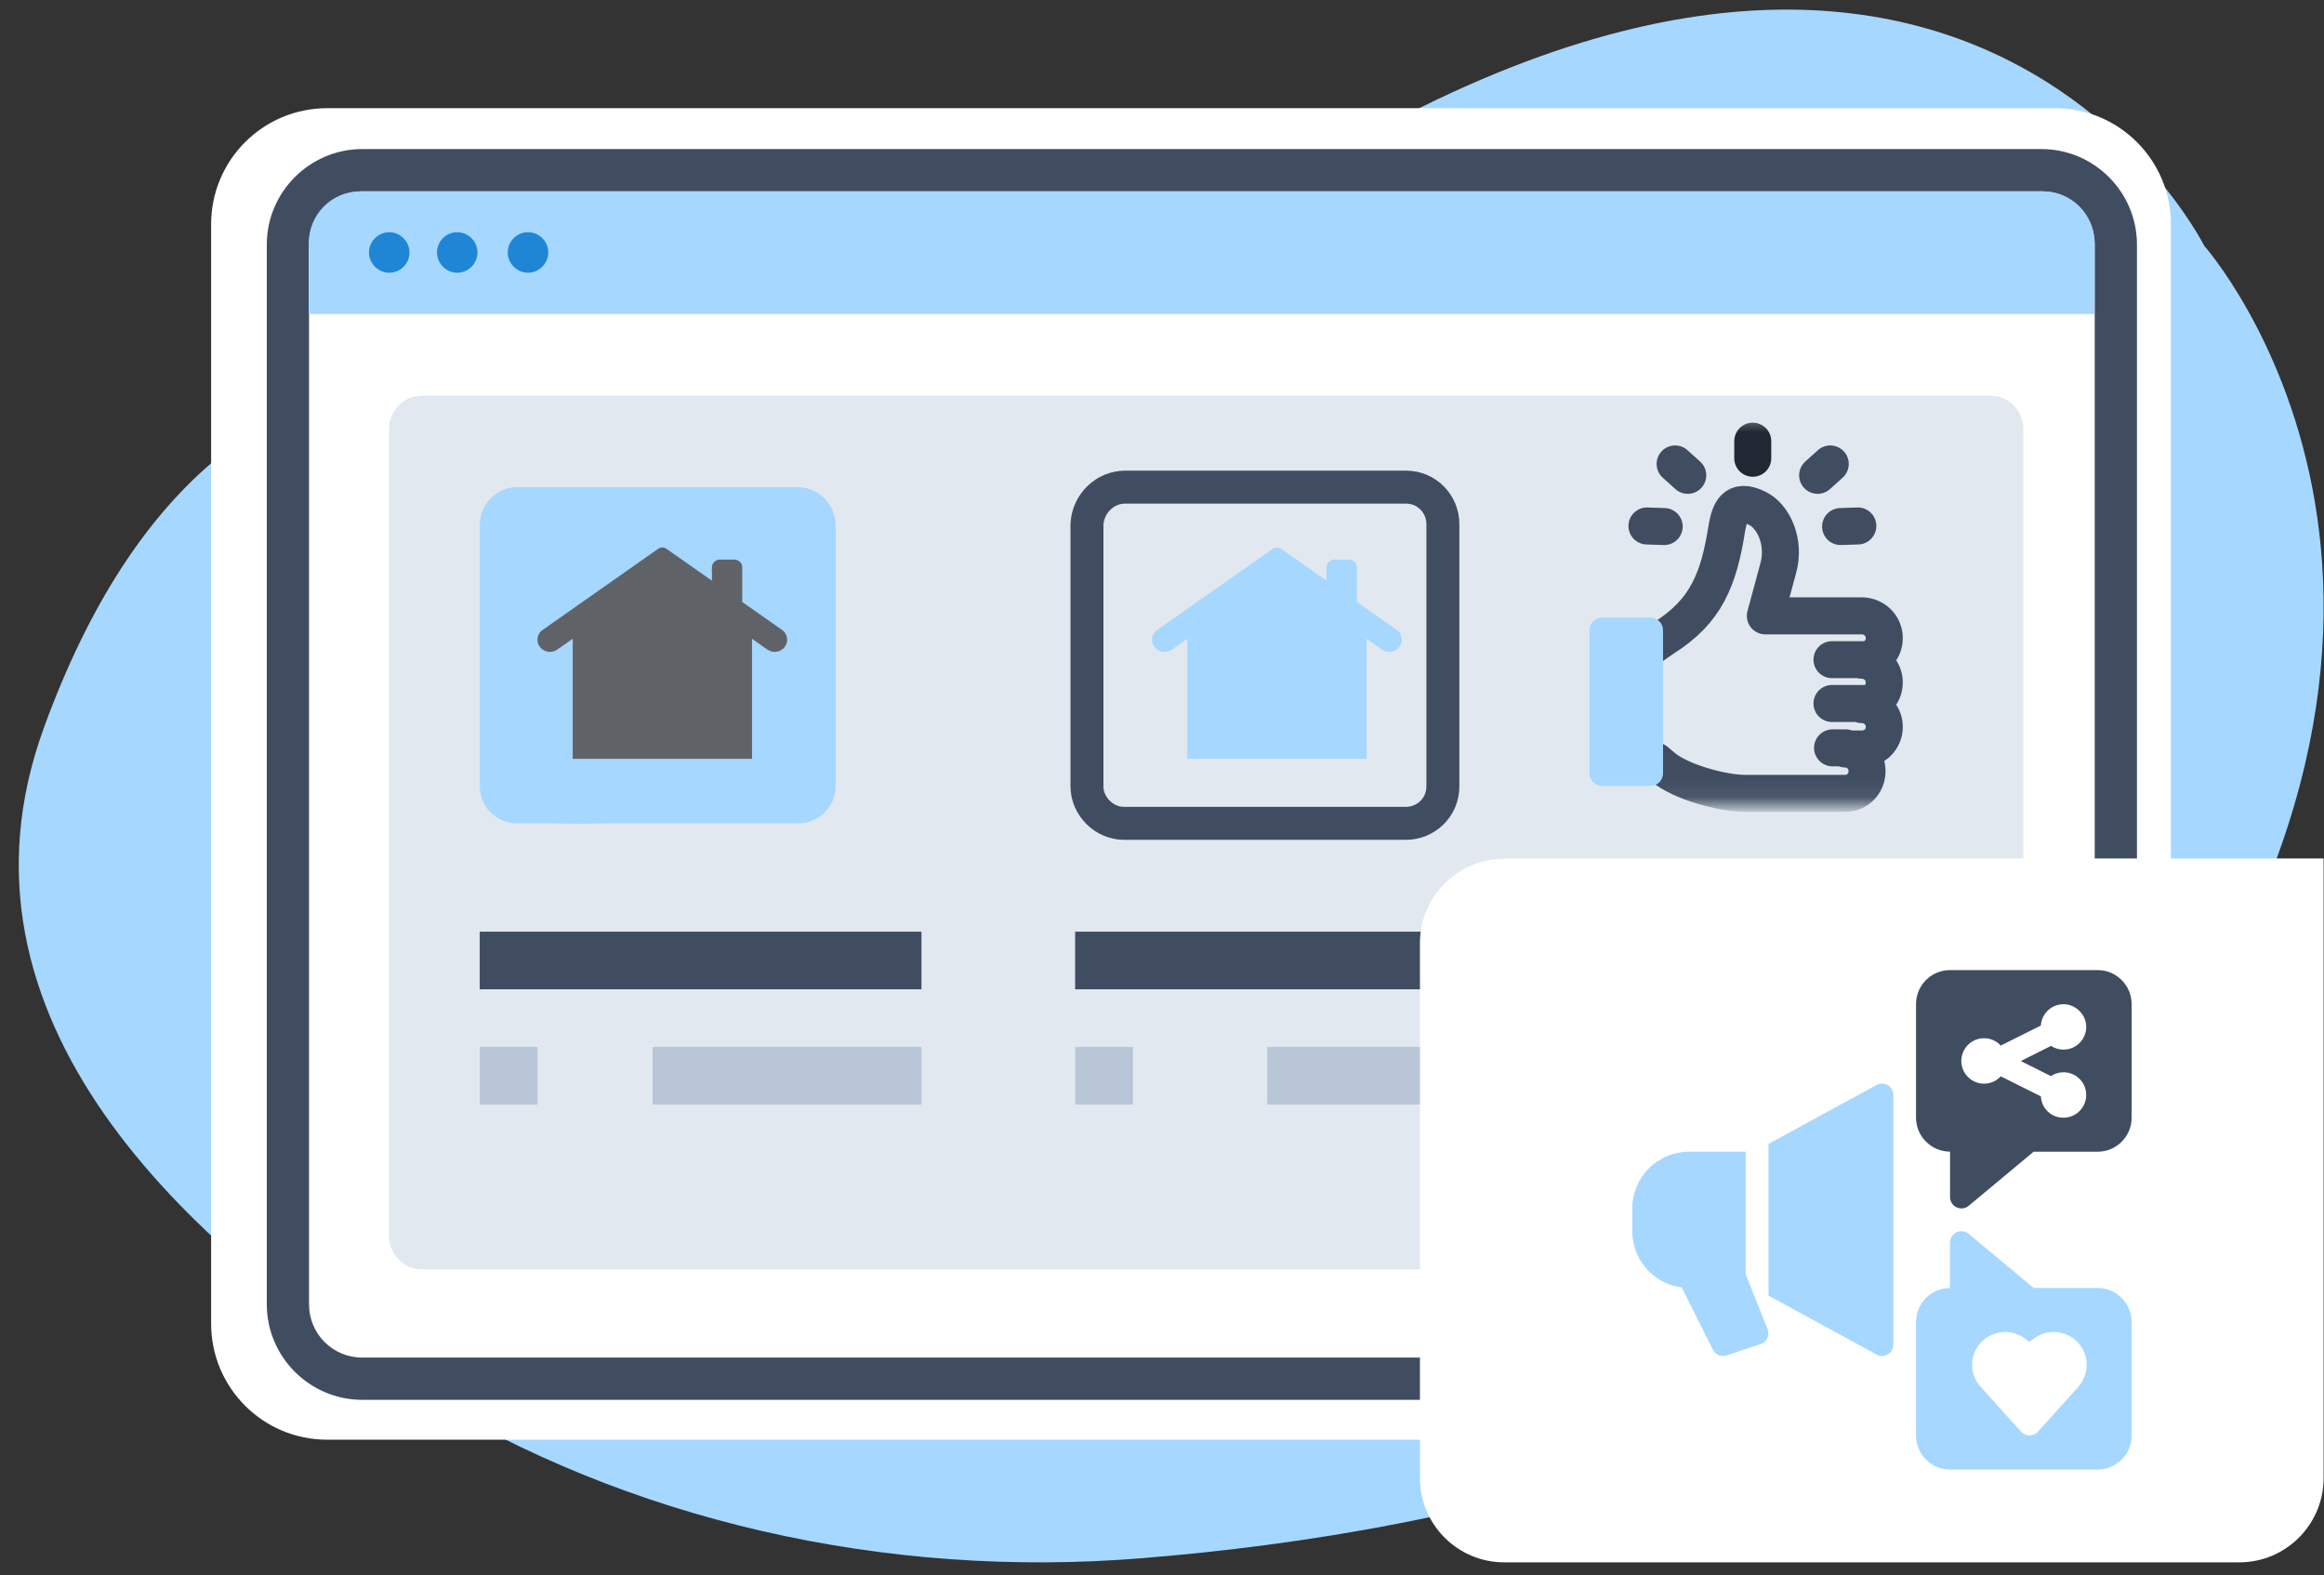
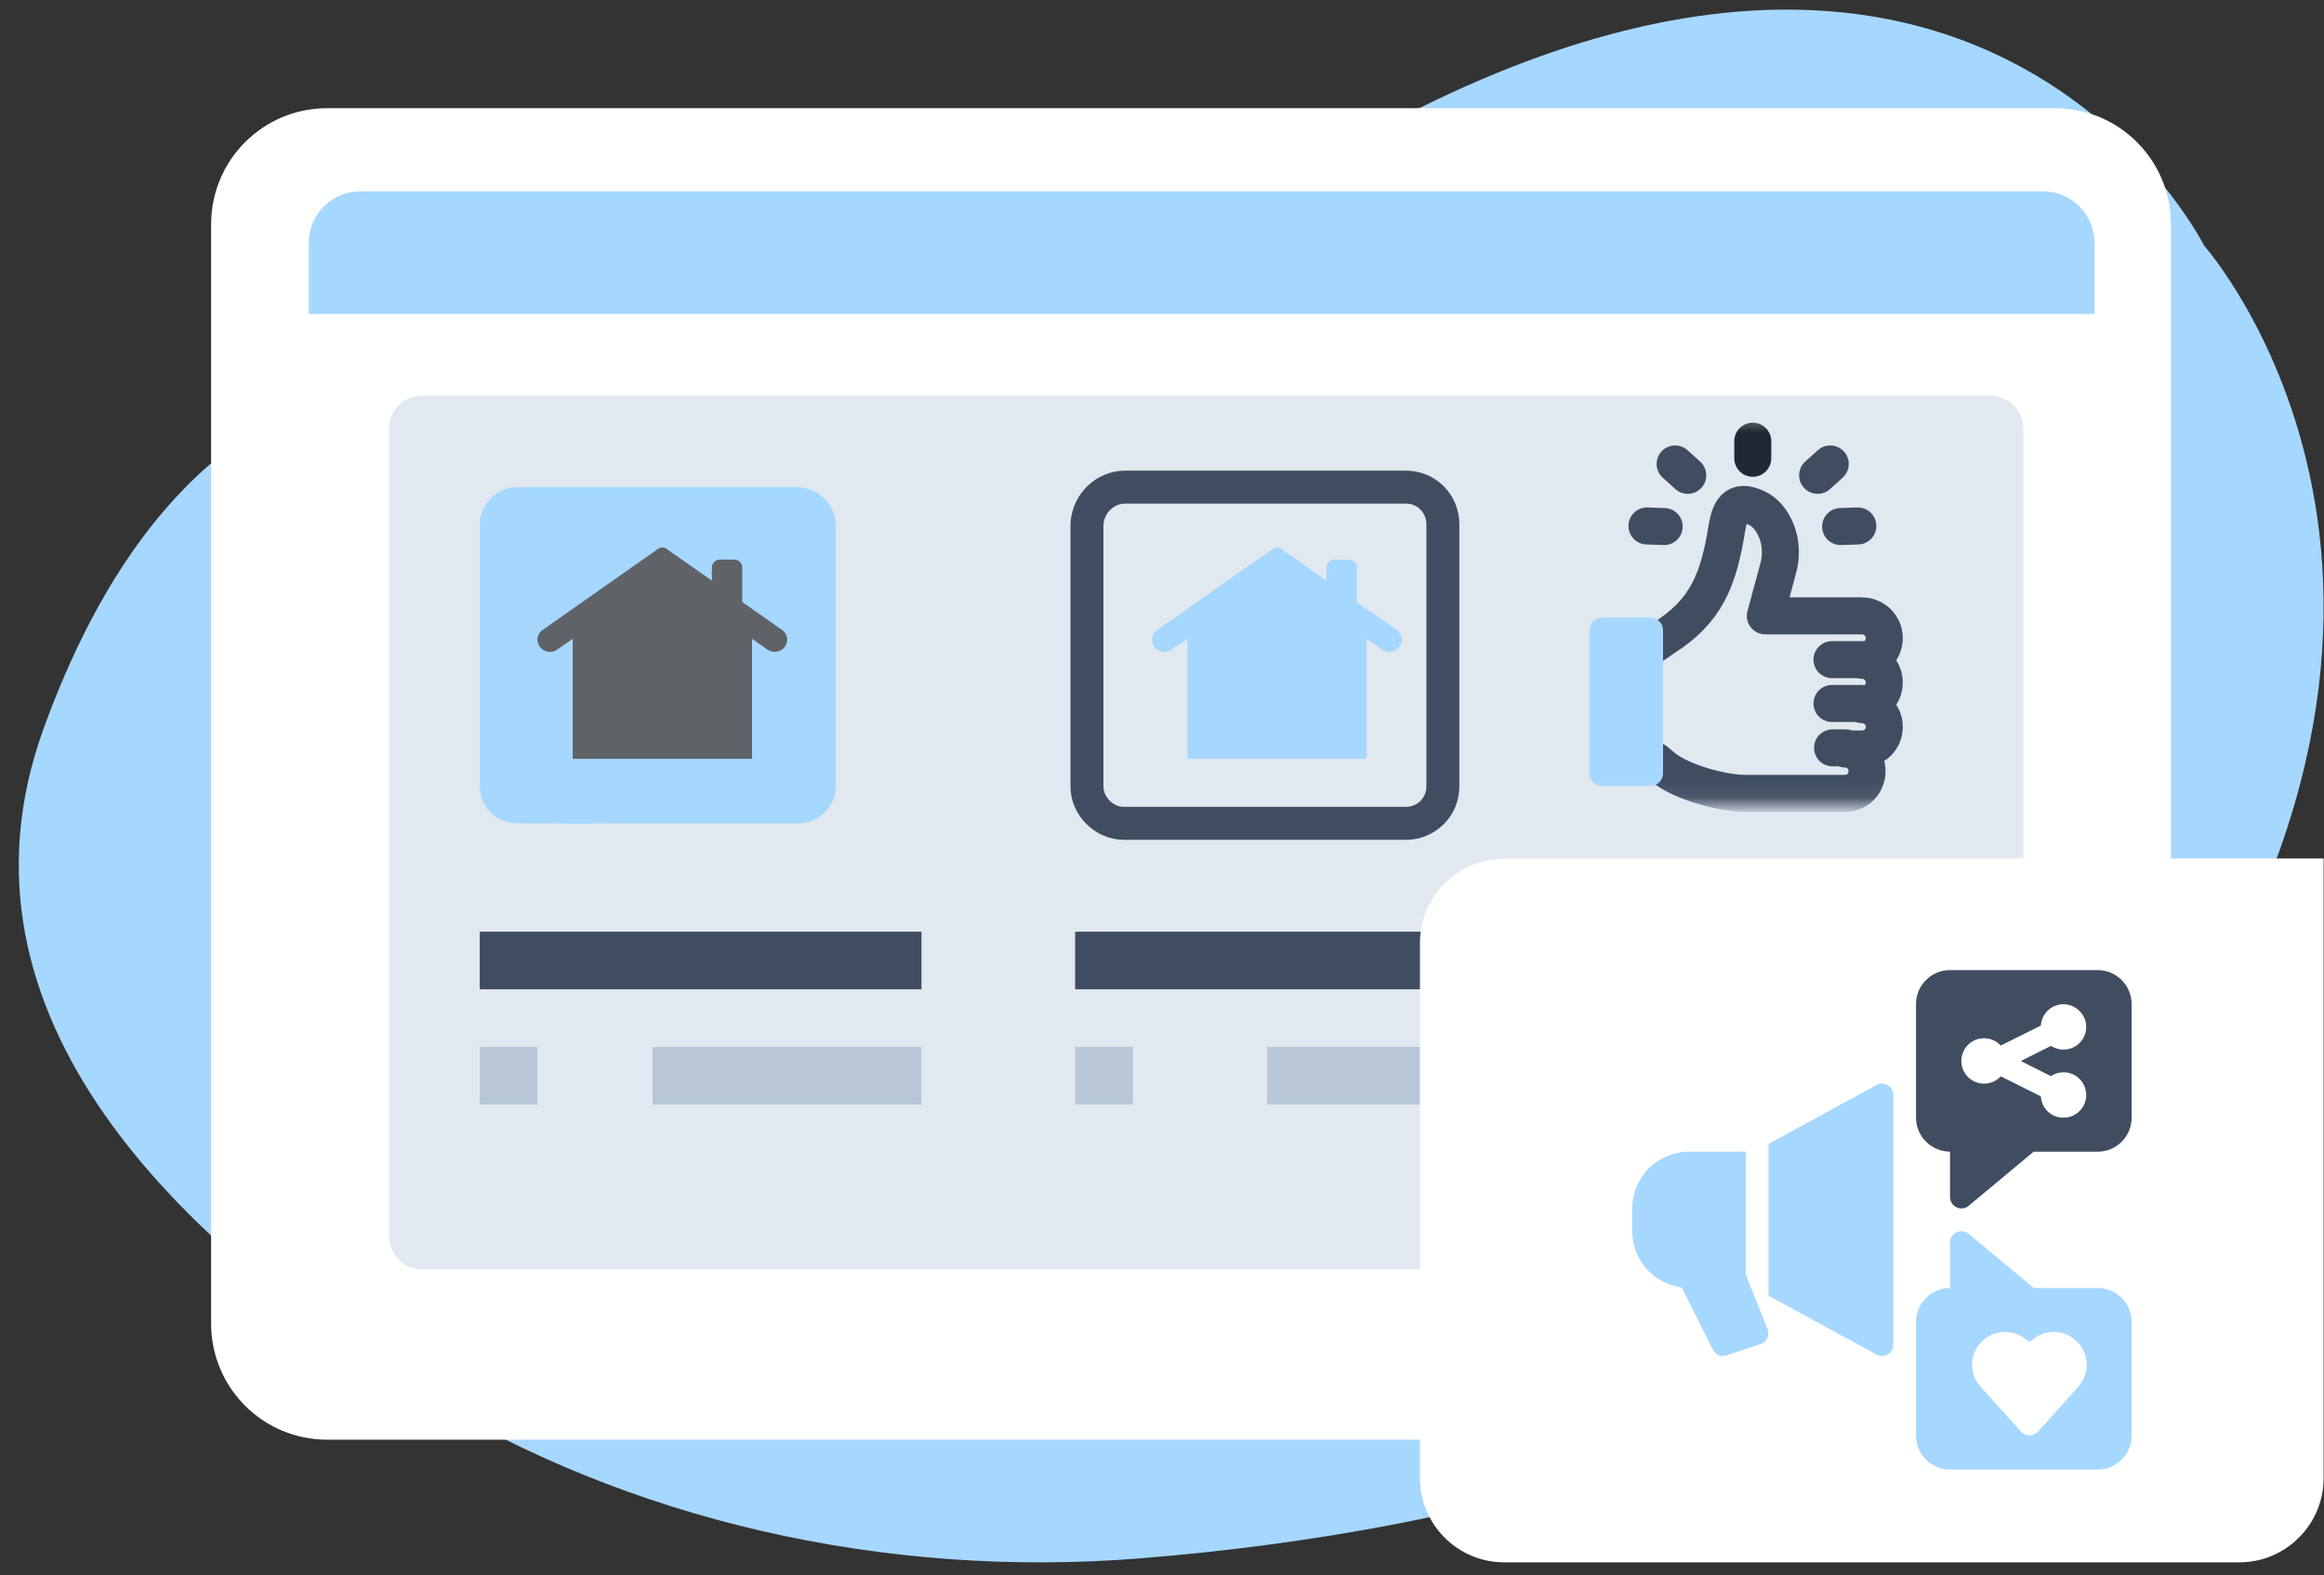
<svg xmlns="http://www.w3.org/2000/svg" width="121" height="82" viewBox="0 0 121 82" fill="none">
  <rect x="0" y="0" width="121" height="82" fill="#333333" stroke="none" />
  <g clip-path="url(#clip0_177_2354)">
    <g clip-path="url(#clip1_177_2354)">
      <path fill-rule="evenodd" clip-rule="evenodd" d="M31.597 21.548C31.597 21.548 11.89 11.426 2.269 37.929C-3.185 52.968 9.637 64.896 21.761 72.406C32.688 79.166 46.082 82.206 59.458 81.115C76.035 79.774 98.925 74.821 110.907 58.512C131.043 31.115 114.769 12.803 114.769 12.803C114.769 12.803 99.927 -16.936 57.741 16.058C57.741 16.058 45.724 25.929 31.597 21.548Z" fill="#A6D7FF" />
      <path fill-rule="evenodd" clip-rule="evenodd" d="M106.987 74.946H17.037C13.693 74.946 10.992 72.246 10.992 68.901V11.677C10.992 8.333 13.693 5.632 17.037 5.632H106.987C110.331 5.632 113.031 8.333 113.031 11.677V68.901C113.031 72.246 110.331 74.946 106.987 74.946Z" fill="white" />
-       <path d="M106.291 72.871H18.862C16.126 72.871 13.891 70.636 13.891 67.9V12.732C13.891 9.996 16.126 7.76 18.862 7.76H106.291C109.027 7.76 111.262 9.996 111.262 12.732V67.9C111.262 70.636 109.027 72.871 106.291 72.871ZM18.862 9.96C17.324 9.96 16.09 11.194 16.09 12.732V67.9C16.09 69.438 17.324 70.672 18.862 70.672H106.291C107.829 70.672 109.063 69.438 109.063 67.9V12.732C109.063 11.194 107.829 9.96 106.291 9.96H18.862Z" fill="#404D61" />
      <path fill-rule="evenodd" clip-rule="evenodd" d="M106.386 9.96H18.761C17.276 9.96 16.078 11.158 16.078 12.642V16.344H109.05V12.642C109.05 11.158 107.852 9.96 106.368 9.96H106.386Z" fill="#A6D7FF" />
-       <path fill-rule="evenodd" clip-rule="evenodd" d="M21.321 13.143C21.321 13.733 20.838 14.198 20.266 14.198C19.694 14.198 19.211 13.715 19.211 13.143C19.211 12.571 19.694 12.088 20.266 12.088C20.838 12.088 21.321 12.571 21.321 13.143ZM23.807 12.088C23.217 12.088 22.752 12.571 22.752 13.143C22.752 13.715 23.235 14.198 23.807 14.198C24.379 14.198 24.862 13.715 24.862 13.143C24.862 12.571 24.379 12.088 23.807 12.088ZM27.491 12.088C26.901 12.088 26.436 12.571 26.436 13.143C26.436 13.715 26.918 14.198 27.491 14.198C28.063 14.198 28.546 13.715 28.546 13.143C28.546 12.553 28.063 12.088 27.491 12.088Z" fill="#1E86D5" />
      <path opacity="0.4" d="M103.627 20.6H21.975C21.026 20.6 20.258 21.369 20.258 22.317V64.359C20.258 65.307 21.026 66.076 21.975 66.076H103.627C104.575 66.076 105.344 65.307 105.344 64.359V22.317C105.344 21.369 104.575 20.6 103.627 20.6Z" fill="#B8C6D7" />
      <path d="M47.977 54.5H33.977V57.5H47.977V54.5Z" fill="#B8C6D7" />
      <path d="M82.977 54.5H65.977V57.5H82.977V54.5Z" fill="#B8C6D7" />
      <path d="M47.977 48.5H24.977V51.5H47.977V48.5Z" fill="#404D61" />
      <path d="M82.977 48.5H55.977V51.5H82.977V48.5Z" fill="#404D61" />
      <path d="M78.311 44.688H120.979V76.949C120.979 79.363 119.012 81.33 116.598 81.33H78.311C75.897 81.33 73.93 79.363 73.93 76.949V49.087C73.93 46.673 75.897 44.706 78.311 44.706V44.688Z" fill="white" />
      <rect x="24.984" y="54.5" width="3" height="3" fill="#B8C6D7" />
      <rect x="55.984" y="54.5" width="3" height="3" fill="#B8C6D7" />
      <mask id="mask0_177_2354" style="mask-type:luminance" maskUnits="userSpaceOnUse" x="80" y="21" width="21" height="21">
        <path d="M100.86 21.5H80.984V41.925H100.86V21.5Z" fill="white" />
      </mask>
      <g mask="url(#mask0_177_2354)">
        <path d="M86.019 33.629L86.618 33.215C88.831 31.823 89.49 30.164 89.908 27.499C90.058 26.669 90.297 25.87 91.494 26.462C92.302 26.847 92.99 28.18 92.571 29.631L91.913 32.06H96.939C97.567 32.06 98.106 32.563 98.106 33.215C98.106 33.866 97.597 34.37 96.939 34.37C97.567 34.37 98.106 34.873 98.106 35.525C98.106 36.176 97.597 36.68 96.939 36.68C97.567 36.68 98.106 37.184 98.106 37.835C98.106 38.487 97.597 38.99 96.939 38.99H96.071C96.699 38.99 97.208 39.494 97.208 40.145C97.208 40.797 96.699 41.3 96.071 41.3H90.866C89.669 41.3 87.515 40.708 86.588 39.938L86.199 39.612M96.969 34.34H95.383M96.969 36.621H95.383M96.101 38.931H95.413M87.874 24.744L87.216 24.152M94.635 24.744L95.293 24.152M85.75 27.38L86.647 27.41M96.729 27.38L95.832 27.41" stroke="#404D61" stroke-width="1.927" stroke-linecap="round" stroke-linejoin="round" />
        <path fill-rule="evenodd" clip-rule="evenodd" d="M82.758 32.8V40.264C82.758 40.619 83.057 40.915 83.416 40.915H85.929C86.288 40.915 86.587 40.619 86.587 40.264V32.8C86.587 32.445 86.288 32.148 85.929 32.148H83.416C83.057 32.148 82.758 32.445 82.758 32.8Z" fill="#A6D7FF" />
        <path d="M91.258 23.855V22.967" stroke="#202833" stroke-width="1.927" stroke-linecap="round" stroke-linejoin="round" />
      </g>
      <g clip-path="url(#clip2_177_2354)">
        <path fill-rule="evenodd" clip-rule="evenodd" d="M109.213 67.046H105.881L102.5 64.23C102.326 64.084 102.078 64.051 101.871 64.148C101.663 64.246 101.529 64.453 101.529 64.685V67.05C101.058 67.05 100.607 67.237 100.278 67.57C99.945 67.903 99.758 68.354 99.758 68.821V74.729C99.758 75.708 100.55 76.5 101.529 76.5H109.213C110.192 76.5 110.984 75.708 110.984 74.729V68.821C110.984 67.842 110.192 67.05 109.213 67.05V67.046ZM108.217 72.185C107.437 73.051 106.104 74.53 106.104 74.53C105.995 74.656 105.832 74.725 105.666 74.725C105.499 74.725 105.336 74.656 105.227 74.53C105.227 74.53 103.894 73.047 103.114 72.185C102.614 71.629 102.537 70.816 102.919 70.174C103.171 69.756 103.585 69.467 104.061 69.37C104.536 69.276 105.032 69.386 105.422 69.674L105.662 69.853L105.901 69.674C106.291 69.386 106.787 69.276 107.262 69.37C107.738 69.463 108.152 69.756 108.404 70.174C108.786 70.816 108.709 71.629 108.209 72.185H108.217Z" fill="#A6D7FF" />
        <path fill-rule="evenodd" clip-rule="evenodd" d="M90.892 66.342V59.955H87.938C87.154 59.955 86.402 60.267 85.85 60.82C85.297 61.373 84.984 62.124 84.984 62.908V64.091C84.984 64.875 85.297 65.627 85.85 66.179C86.313 66.642 86.918 66.939 87.56 67.02L89.182 70.263C89.312 70.527 89.616 70.653 89.897 70.559L91.668 69.97C91.823 69.917 91.949 69.808 92.018 69.657C92.087 69.507 92.091 69.34 92.03 69.19L90.892 66.342Z" fill="#A6D7FF" />
        <path fill-rule="evenodd" clip-rule="evenodd" d="M92.078 59.548V67.447L97.706 70.515C97.888 70.617 98.112 70.612 98.291 70.503C98.469 70.397 98.579 70.202 98.579 69.995V57.001C98.579 56.794 98.469 56.599 98.291 56.493C98.112 56.387 97.888 56.383 97.706 56.481L92.078 59.548Z" fill="#A6D7FF" />
        <path fill-rule="evenodd" clip-rule="evenodd" d="M109.213 50.5H101.529C100.55 50.5 99.758 51.292 99.758 52.272V58.179C99.758 58.651 99.945 59.102 100.278 59.431C100.611 59.764 101.062 59.951 101.529 59.951V62.316C101.529 62.543 101.663 62.754 101.871 62.852C102.078 62.949 102.322 62.917 102.5 62.771L105.881 59.955H109.213C110.192 59.955 110.984 59.163 110.984 58.183V52.272C110.984 51.292 110.192 50.5 109.213 50.5ZM106.787 56.014C106.974 55.892 107.197 55.819 107.437 55.819C108.091 55.819 108.62 56.347 108.62 57.001C108.62 57.655 108.091 58.183 107.437 58.183C106.783 58.183 106.295 57.692 106.259 57.074L104.17 56.03C103.955 56.266 103.646 56.412 103.301 56.412C102.647 56.412 102.118 55.884 102.118 55.23C102.118 54.575 102.647 54.047 103.301 54.047C103.646 54.047 103.955 54.193 104.17 54.429L106.259 53.385C106.295 52.767 106.811 52.276 107.437 52.276C108.063 52.276 108.62 52.804 108.62 53.458C108.62 54.112 108.091 54.64 107.437 54.64C107.197 54.64 106.974 54.567 106.787 54.445L105.215 55.234L106.787 56.022V56.014Z" fill="#404D61" />
      </g>
    </g>
    <g clip-path="url(#clip3_177_2354)">
      <path d="M41.526 25.358H26.906C25.877 25.358 24.984 26.25 24.984 27.28V40.938C24.984 42.036 25.877 42.86 26.906 42.86H28.828L30.004 42.885C31.004 42.885 30.504 42.86 31.779 42.86H41.594C42.624 42.86 43.516 41.968 43.516 40.938V27.28C43.447 26.181 42.555 25.358 41.526 25.358Z" fill="#A6D7FF" />
      <path d="M31.297 37.438L34.042 30.231C34.111 30.094 34.317 30.094 34.317 30.231L37.062 37.438M32.189 35.585H36.307M58.583 25.358H73.203C74.301 25.358 75.124 26.25 75.124 27.28V40.938C75.124 42.036 74.232 42.86 73.203 42.86H71.281H70.002H68.33H58.515C57.485 42.86 56.593 41.968 56.593 40.938V27.28C56.662 26.181 57.554 25.358 58.583 25.358Z" stroke="#404D61" stroke-width="1.716" stroke-linecap="round" stroke-linejoin="round" />
      <path d="M72.715 32.79L70.645 31.337V29.537C70.645 29.312 70.458 29.13 70.226 29.13H69.484C69.252 29.13 69.065 29.312 69.065 29.537V30.227L66.701 28.568C66.572 28.477 66.398 28.477 66.269 28.568L60.254 32.79C59.914 33.028 59.892 33.512 60.208 33.779C60.436 33.972 60.77 33.987 61.015 33.815L61.818 33.252V39.5H71.154V33.253L71.954 33.815C72.199 33.987 72.533 33.972 72.761 33.779C73.077 33.511 73.055 33.027 72.715 32.789V32.79Z" fill="#A6D7FF" />
      <path d="M40.715 32.79L38.645 31.337V29.537C38.645 29.312 38.458 29.13 38.226 29.13H37.484C37.252 29.13 37.065 29.312 37.065 29.537V30.227L34.7 28.568C34.572 28.477 34.398 28.477 34.269 28.568L28.254 32.79C27.915 33.028 27.892 33.512 28.208 33.779C28.436 33.972 28.77 33.987 29.015 33.815L29.818 33.252V39.5H39.154V33.253L39.954 33.815C40.199 33.987 40.533 33.972 40.761 33.779C41.077 33.511 41.054 33.027 40.715 32.789V32.79Z" fill="#5F6368" />
    </g>
  </g>
  <defs>
    <clipPath id="clip0_177_2354">
      <rect width="120" height="80.83" fill="white" transform="translate(0.984 0.5)" />
    </clipPath>
    <clipPath id="clip1_177_2354">
      <rect width="119.993" height="80.83" fill="white" transform="translate(0.984 0.5)" />
    </clipPath>
    <clipPath id="clip2_177_2354">
      <rect width="26" height="26" fill="white" transform="translate(84.984 50.5)" />
    </clipPath>
    <clipPath id="clip3_177_2354">
      <rect width="68" height="21" fill="white" transform="translate(24.984 24.5)" />
    </clipPath>
  </defs>
</svg>